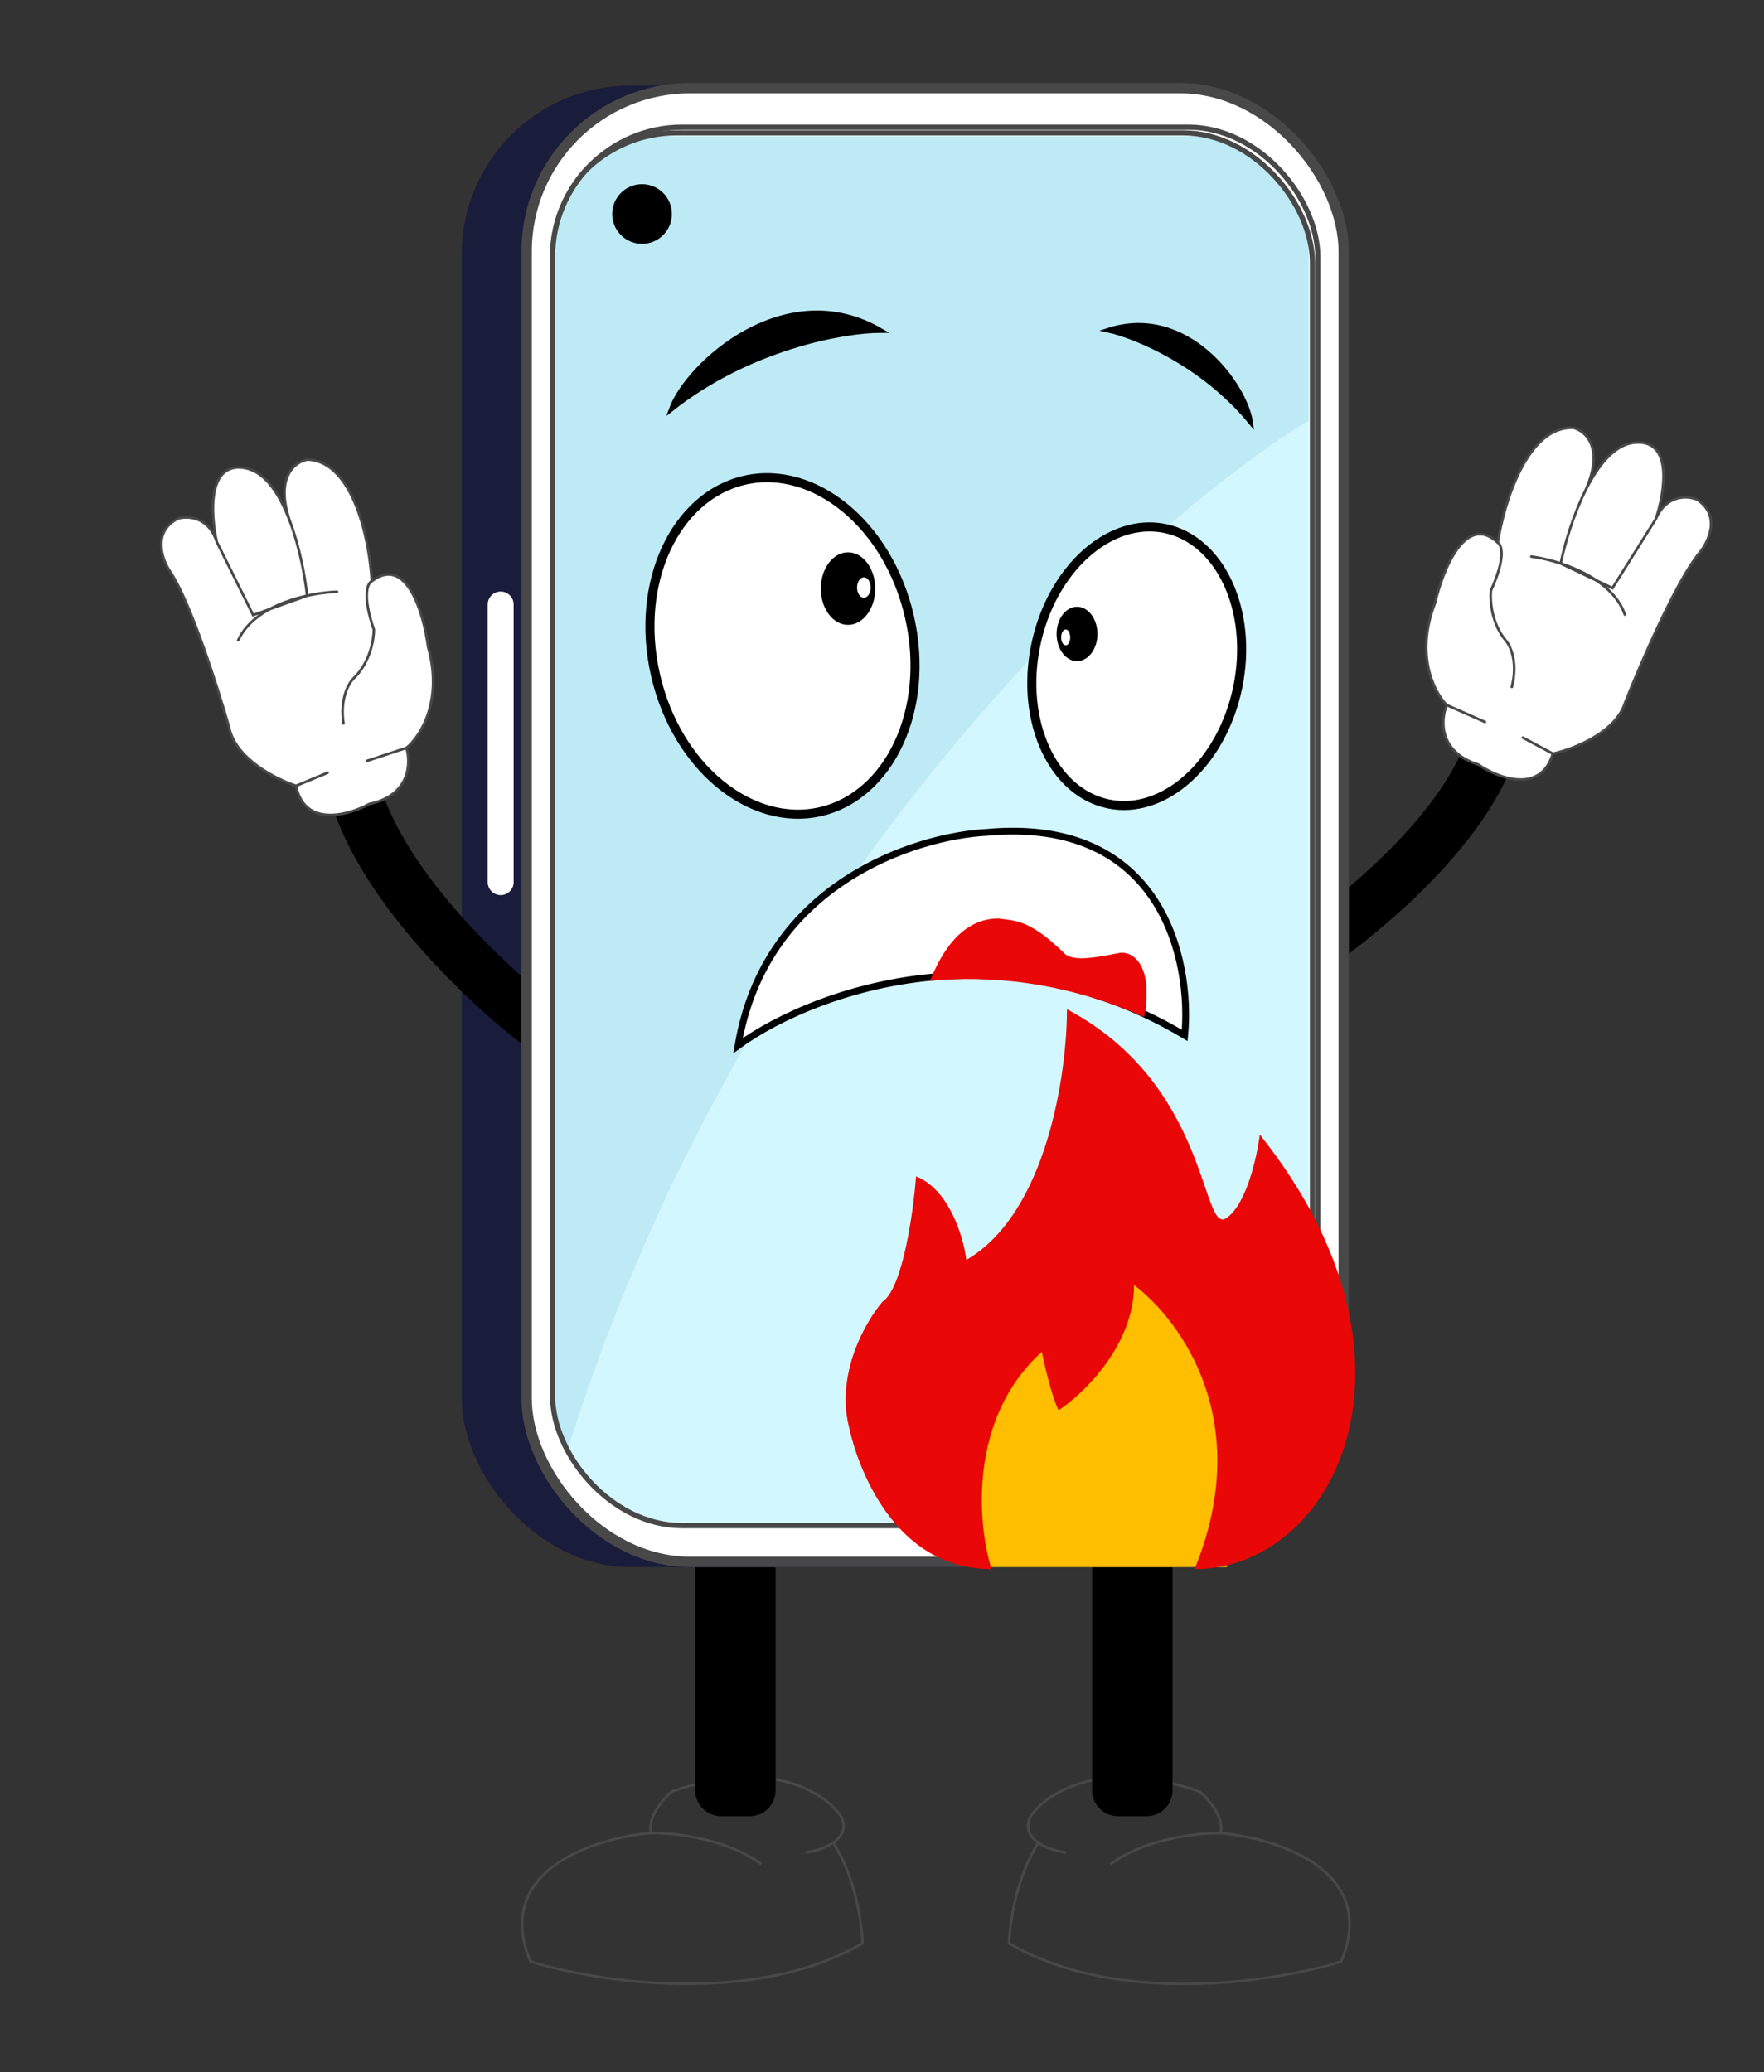
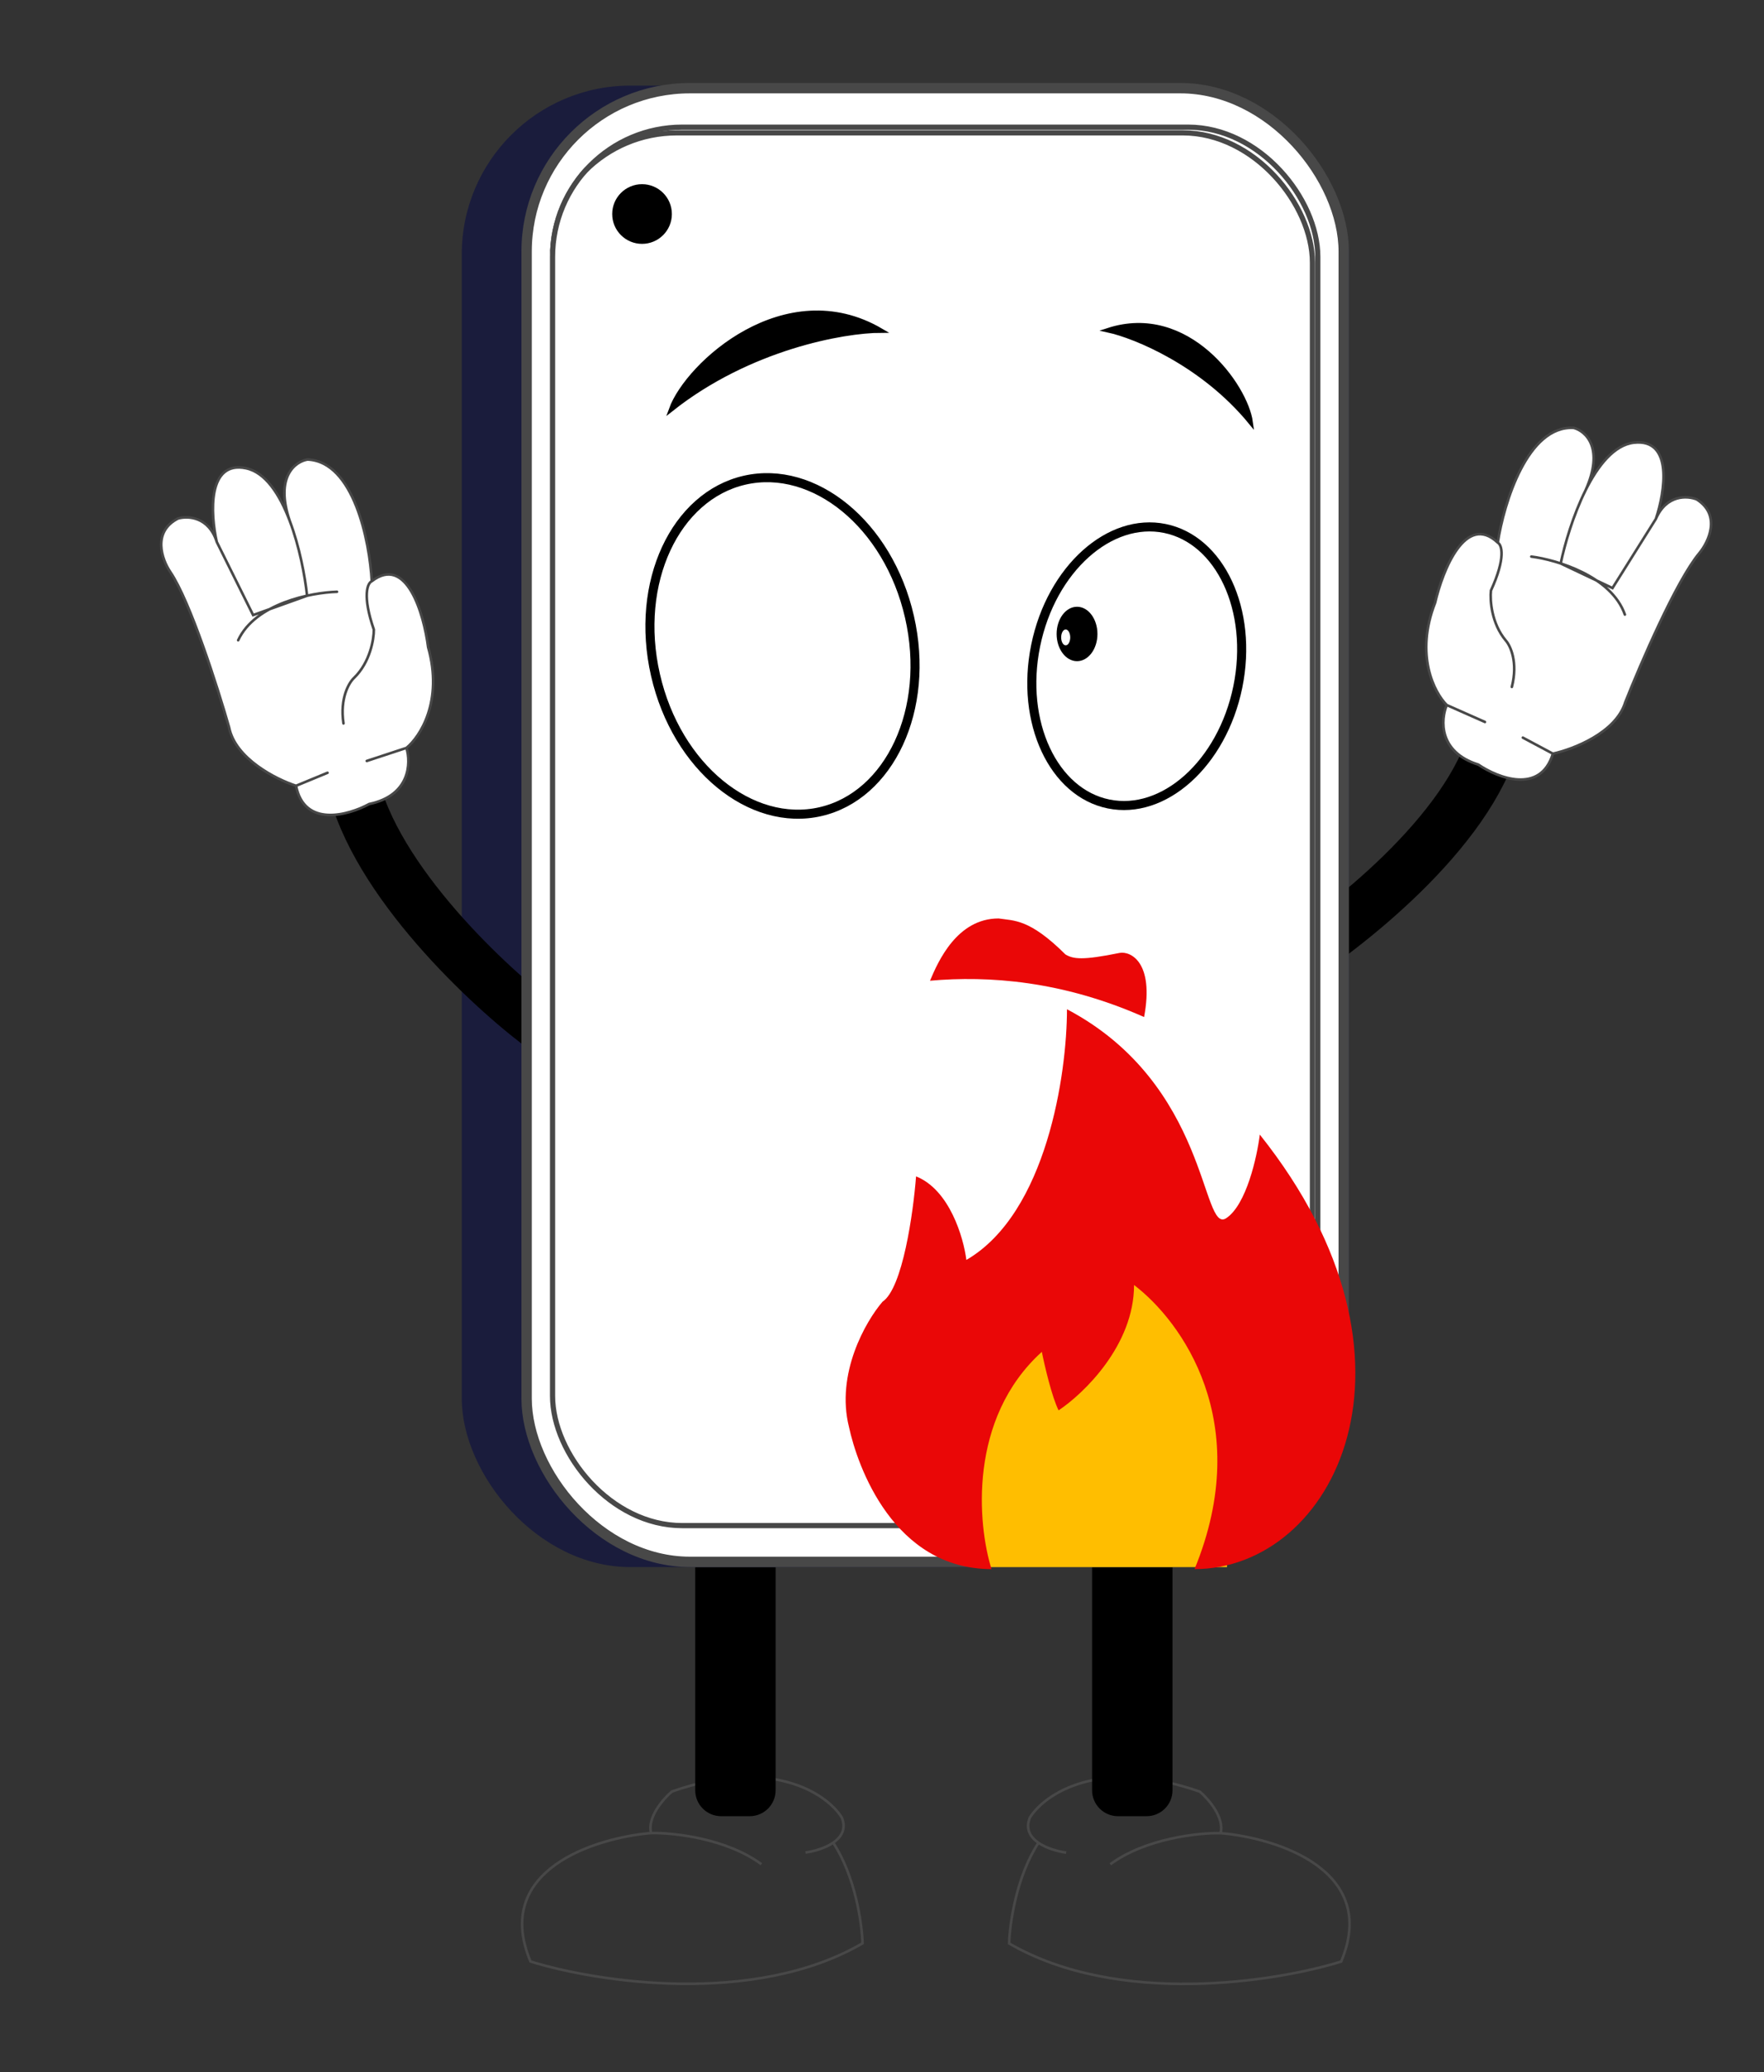
<svg xmlns="http://www.w3.org/2000/svg" width="149" height="175" viewBox="0 0 149 175" fill="none">
  <rect x="0" y="0" width="149" height="175" fill="#333333" stroke="none" />
  <g clip-path="url(#clip0_2146_4446)">
    <path d="M68.036 156.449C68.713 156.358 69.68 156.1 70.377 155.622M54.998 154.806C54.648 153.491 56.021 151.921 56.751 151.3C65.253 148.32 69.862 151.519 71.103 153.491C71.497 154.453 71.07 155.146 70.377 155.622M54.998 154.806C56.861 154.77 61.331 155.244 64.311 157.436M54.998 154.806C50.251 155.208 41.566 157.939 44.809 165.652C50.324 167.369 63.653 169.465 72.856 164.119C72.81 162.471 72.249 158.466 70.377 155.622" stroke="#484848" stroke-width="0.219" />
    <path d="M90.058 156.457C89.381 156.366 88.414 156.107 87.717 155.63M103.096 154.814C103.446 153.499 102.073 151.929 101.343 151.308C92.841 148.328 88.232 151.527 86.99 153.499C86.597 154.461 87.023 155.154 87.717 155.63M103.096 154.814C101.233 154.777 96.763 155.252 93.783 157.443M103.096 154.814C107.843 155.216 116.527 157.947 113.284 165.66C107.77 167.377 94.44 169.473 85.238 164.126C85.284 162.479 85.844 158.473 87.717 155.63" stroke="#484848" stroke-width="0.219" />
    <path d="M58.723 132.348H65.515V151.192C65.515 152.402 64.534 153.383 63.324 153.383H60.914C59.704 153.383 58.723 152.402 58.723 151.192V132.348Z" fill="black" />
    <path d="M92.246 132.348H99.039V151.192C99.039 152.402 98.058 153.383 96.847 153.383H94.437C93.227 153.383 92.246 152.402 92.246 151.192V132.348Z" fill="black" />
    <rect x="39.004" y="7.23" width="74.938" height="125.115" rx="14.242" fill="#1A1C3C" />
-     <path d="M41.195 51.053C41.195 50.447 41.686 49.957 42.291 49.957C42.896 49.957 43.386 50.447 43.386 51.053V74.498C43.386 75.103 42.896 75.594 42.291 75.594C41.686 75.594 41.195 75.103 41.195 74.498V51.053Z" fill="white" />
    <path d="M45.426 86.429C40.717 82.832 30.962 73.549 29.614 65.191" stroke="black" stroke-width="4.382" stroke-linecap="round" />
    <path d="M108.431 81.688C113.473 78.575 124.098 70.303 126.267 62.119" stroke="black" stroke-width="4.382" stroke-linecap="round" />
    <rect x="44.481" y="7.446" width="69.021" height="124.458" rx="13.804" fill="white" />
    <rect x="44.481" y="7.446" width="69.021" height="124.458" rx="13.804" stroke="#484848" stroke-width="0.876" />
    <g clip-path="url(#clip1_2146_4446)">
      <g clip-path="url(#clip2_2146_4446)">
        <g clip-path="url(#clip3_2146_4446)">
          <path d="M46.547 11.48V129.48C59.233 79.652 94.499 46.004 110.547 35.623V11.48H46.547Z" fill="#BDEAF5" />
-           <path d="M110.548 129.48L46.047 128.98C59.761 77.908 94.739 45.22 110.548 35.5V129.48Z" fill="#D3F7FF" />
        </g>
      </g>
      <rect x="46.219" y="11.219" width="64.639" height="118.103" rx="10.956" stroke="#484848" stroke-width="0.438" />
      <circle cx="54.231" cy="18.075" r="2.52" fill="black" />
      <path d="M83.311 70.299C98.173 68.92 100.676 81.152 100.069 87.44C98.853 86.716 97.639 86.082 96.43 85.53C90.507 82.826 84.726 82.1 79.577 82.455C71.88 82.986 65.593 85.933 62.34 88.302C64.638 74.665 77.278 70.618 83.311 70.299Z" fill="white" />
-       <path d="M79.577 82.455C71.88 82.986 65.593 85.933 62.34 88.302C64.638 74.665 77.278 70.618 83.311 70.299C98.173 68.92 100.676 81.152 100.069 87.44C98.853 86.716 97.639 86.082 96.43 85.53M79.577 82.455C80.247 81.244 82.143 78.917 84.365 79.3C85.226 79.327 87.505 79.842 89.727 81.694C90.046 81.982 91.432 82.384 94.419 81.694C95.313 81.57 96.966 82.164 96.43 85.53M79.577 82.455C84.726 82.1 90.507 82.826 96.43 85.53" stroke="black" stroke-width="0.575" />
      <path d="M84.349 77.566C80.845 77.567 79.243 81.181 78.555 82.825C83.485 82.387 89.73 82.825 96.638 85.893C97.509 81.25 95.487 80.308 94.568 80.476C91.41 81.121 90.647 80.992 89.994 80.605C86.944 77.566 85.637 77.767 84.349 77.566Z" fill="#EA0707" />
      <path d="M93.598 27.889C95.916 28.397 101.598 30.733 105.638 35.661C105.221 32.588 100.312 25.705 93.598 27.889Z" fill="black" stroke="black" stroke-width="0.383" />
      <path d="M74.406 27.917C71.273 27.921 63.288 29.341 56.693 34.566C58.094 30.718 66.358 23.216 74.406 27.917Z" fill="black" stroke="black" stroke-width="0.383" />
      <path d="M98.394 44.63C100.709 45.103 102.578 46.801 103.709 49.222C104.839 51.643 105.218 54.765 104.556 58.008C103.893 61.252 102.32 63.975 100.33 65.758C98.34 67.542 95.955 68.371 93.64 67.898C91.325 67.425 89.457 65.727 88.327 63.306C87.196 60.885 86.817 57.763 87.48 54.519C88.143 51.275 89.716 48.553 91.706 46.77C93.695 44.986 96.08 44.157 98.394 44.63Z" fill="white" stroke="black" stroke-width="0.766" />
      <path d="M62.898 40.553C68.739 39.219 75.035 44.275 76.822 52.101C78.61 59.927 75.132 67.215 69.291 68.549C63.45 69.883 57.153 64.827 55.366 57.001C53.579 49.175 57.057 41.887 62.898 40.553Z" fill="white" stroke="black" stroke-width="0.766" />
-       <ellipse cx="71.63" cy="49.709" rx="2.298" ry="3.064" fill="black" />
      <ellipse cx="72.969" cy="49.62" rx="0.575" ry="0.862" fill="white" />
      <ellipse cx="90.974" cy="53.54" rx="1.724" ry="2.298" fill="black" />
      <ellipse cx="90.016" cy="53.831" rx="0.383" ry="0.67" fill="white" />
    </g>
    <rect x="46.672" y="10.739" width="64.639" height="118.103" rx="10.956" stroke="#484848" stroke-width="0.438" />
    <rect x="82.168" y="107.367" width="21.473" height="24.979" fill="#FFBE00" />
    <path d="M34.332 63.162C34.725 64.44 34.645 67.178 31.186 67.901C29.416 68.864 25.702 69.903 25.006 66.362C23.338 65.822 19.872 64.079 19.35 61.422C18.397 58.081 16.069 50.78 14.384 48.3C13.682 47.267 12.83 44.918 15.038 43.79C15.844 43.552 17.628 43.615 18.312 45.771C17.771 43.408 17.51 38.856 20.787 39.548C22.427 39.894 23.628 41.765 24.463 43.962C23.211 40.24 24.951 38.976 25.977 38.809C29.887 38.969 31.223 45.727 31.403 49.086C34.349 46.815 35.804 51.854 36.163 54.657C37.451 59.219 35.479 62.228 34.332 63.162Z" fill="white" />
    <path d="M34.332 63.162C34.725 64.44 34.645 67.178 31.186 67.901C29.416 68.864 25.702 69.903 25.006 66.362M34.332 63.162L30.981 64.265M34.332 63.162C35.479 62.228 37.451 59.219 36.163 54.657C35.804 51.854 34.349 46.815 31.403 49.086M25.006 66.362L27.664 65.264M25.006 66.362C23.338 65.822 19.872 64.079 19.35 61.422C18.397 58.081 16.069 50.78 14.384 48.3C13.682 47.267 12.83 44.918 15.038 43.79C15.844 43.552 17.628 43.615 18.312 45.771M31.403 49.086C31.046 49.239 30.581 50.271 31.577 53.173C31.584 53.981 31.262 55.927 29.915 57.241C29.48 57.638 28.69 58.963 29.013 61.095M31.403 49.086C31.223 45.727 29.887 38.969 25.977 38.809C24.951 38.976 23.211 40.24 24.463 43.962M18.312 45.771L21.38 51.946L25.939 50.312C25.763 48.665 25.296 46.151 24.463 43.962M18.312 45.771C17.771 43.408 17.51 38.856 20.787 39.548C22.427 39.894 23.628 41.765 24.463 43.962M28.466 49.978C26.288 50.041 21.57 50.948 20.117 54.07" stroke="#484848" stroke-width="0.219" stroke-linecap="round" />
    <path d="M122.204 59.543C121.687 60.776 121.495 63.509 124.865 64.57C126.531 65.704 130.124 67.106 131.168 63.65C132.881 63.278 136.502 61.886 137.285 59.295C138.564 56.065 141.603 49.029 143.524 46.728C144.325 45.77 145.406 43.517 143.321 42.176C142.542 41.859 140.761 41.745 139.866 43.823C140.638 41.525 141.349 37.021 138.02 37.385C136.353 37.568 134.972 39.311 133.924 41.414C135.539 37.834 133.933 36.404 132.928 36.137C129.022 35.909 127.023 42.502 126.512 45.827C123.805 43.275 121.858 48.145 121.223 50.899C119.491 55.311 121.155 58.5 122.204 59.543Z" fill="white" />
    <path d="M122.204 59.543C121.687 60.776 121.495 63.509 124.865 64.57C126.531 65.704 130.124 67.106 131.168 63.65M122.204 59.543L125.429 60.973M122.204 59.543C121.155 58.5 119.491 55.311 121.223 50.899C121.858 48.145 123.805 43.275 126.512 45.827M131.168 63.65L128.631 62.295M131.168 63.65C132.881 63.278 136.502 61.886 137.285 59.295C138.564 56.065 141.603 49.029 143.524 46.728C144.325 45.77 145.406 43.517 143.321 42.176C142.542 41.859 140.761 41.745 139.866 43.823M126.512 45.827C126.852 46.014 127.212 47.087 125.934 49.876C125.847 50.68 125.975 52.647 127.185 54.089C127.579 54.526 128.234 55.924 127.701 58.013M126.512 45.827C127.023 42.502 129.022 35.909 132.928 36.137C133.933 36.404 135.539 37.834 133.924 41.414M139.866 43.823L136.202 49.664L131.827 47.587C132.165 45.965 132.879 43.511 133.924 41.414M139.866 43.823C140.638 41.525 141.349 37.021 138.02 37.385C136.353 37.568 134.972 39.311 133.924 41.414M129.346 47.005C131.507 47.283 136.112 48.652 137.249 51.903" stroke="#484848" stroke-width="0.219" stroke-linecap="round" />
    <path d="M106.412 95.82C121.709 115.014 112.623 132.515 100.901 132.515C106 120.095 99.803 111.58 95.79 108.522C95.79 113.603 91.541 117.696 89.416 119.107C88.85 117.978 88.236 115.343 88 114.167C81.768 119.813 82.571 128.751 83.751 132.515C75.483 132.515 72.42 123.812 71.712 120.518C70.579 116.002 73.128 111.58 74.545 109.933C76.244 108.804 77.141 102.406 77.377 99.348C80.21 100.477 81.39 104.523 81.626 106.405C88.425 102.453 90.124 90.645 90.124 85.234C102.163 91.585 101.455 104.288 103.58 102.876C105.279 101.747 106.176 97.701 106.412 95.82Z" fill="#EA0707" />
  </g>
  <defs>
    <clipPath id="clip0_2146_4446">
      <rect width="148.341" height="174.416" fill="white" />
    </clipPath>
    <clipPath id="clip1_2146_4446">
      <rect x="46.453" y="10.52" width="65.077" height="118.541" rx="11.175" fill="white" />
    </clipPath>
    <clipPath id="clip2_2146_4446">
      <rect x="46" y="11" width="65.077" height="118.541" rx="11.175" fill="white" />
    </clipPath>
    <clipPath id="clip3_2146_4446">
-       <rect x="46.547" y="11.48" width="64" height="118" rx="10" fill="white" />
-     </clipPath>
+       </clipPath>
  </defs>
</svg>